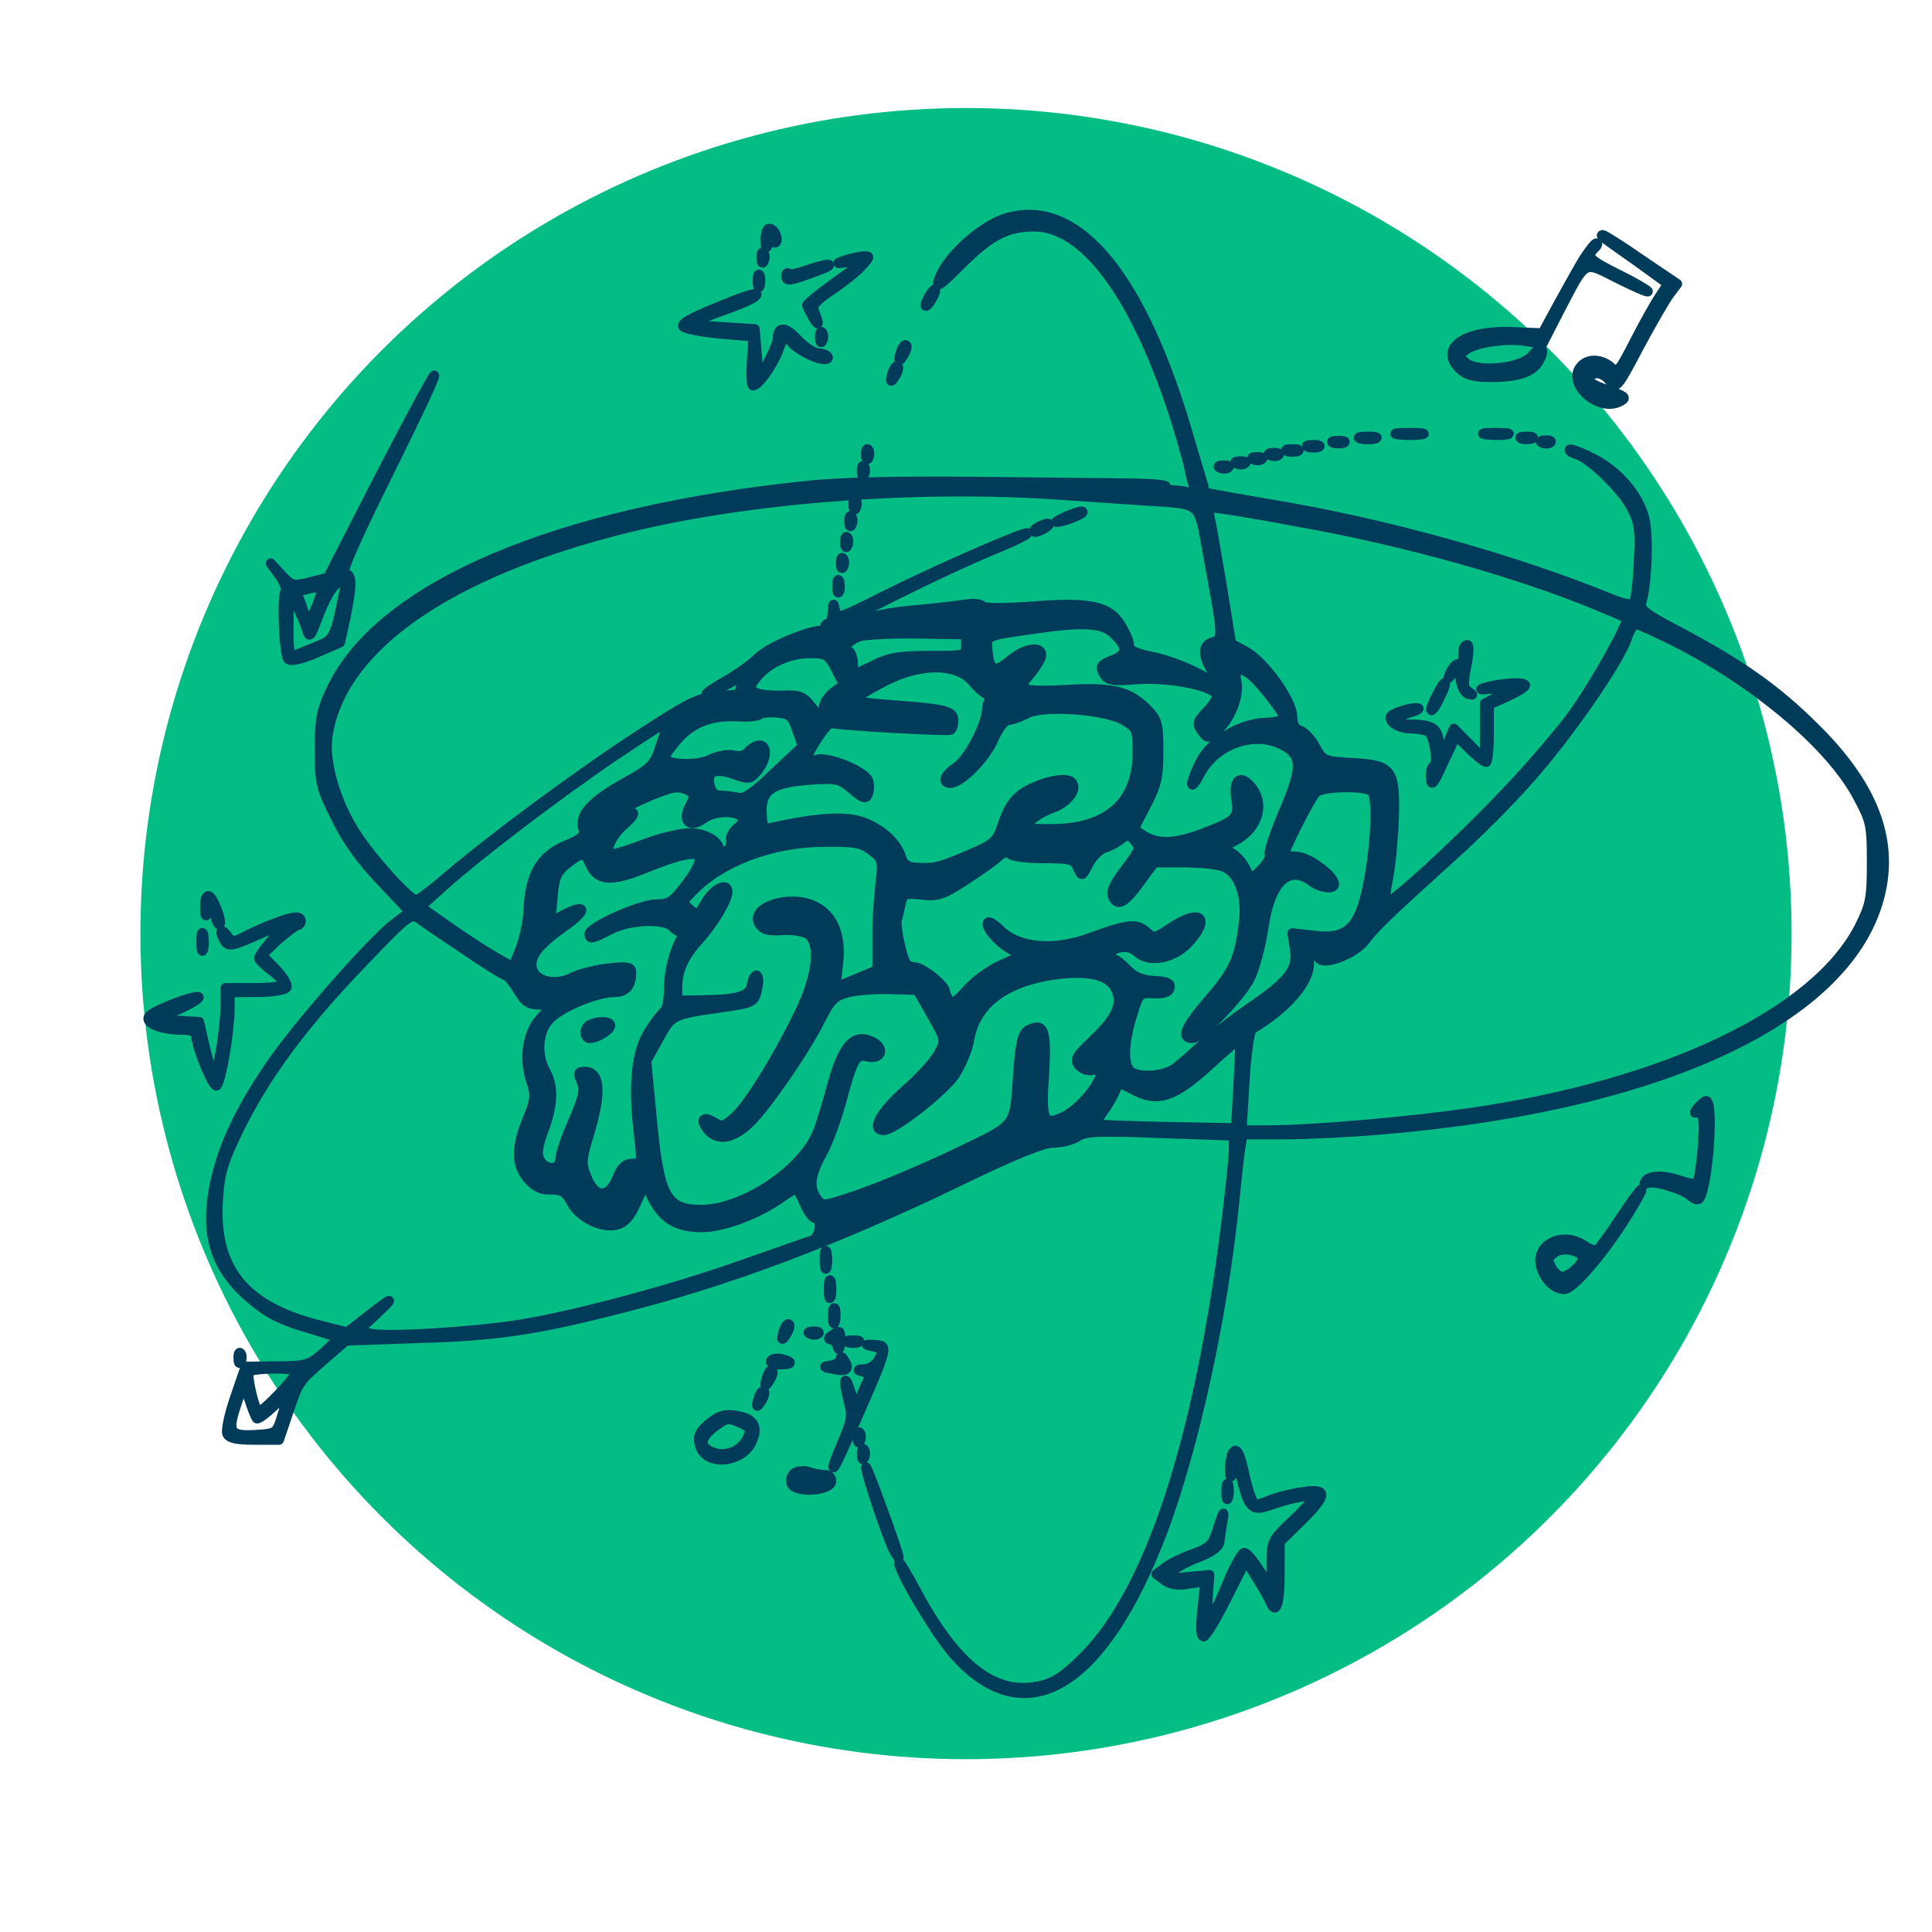
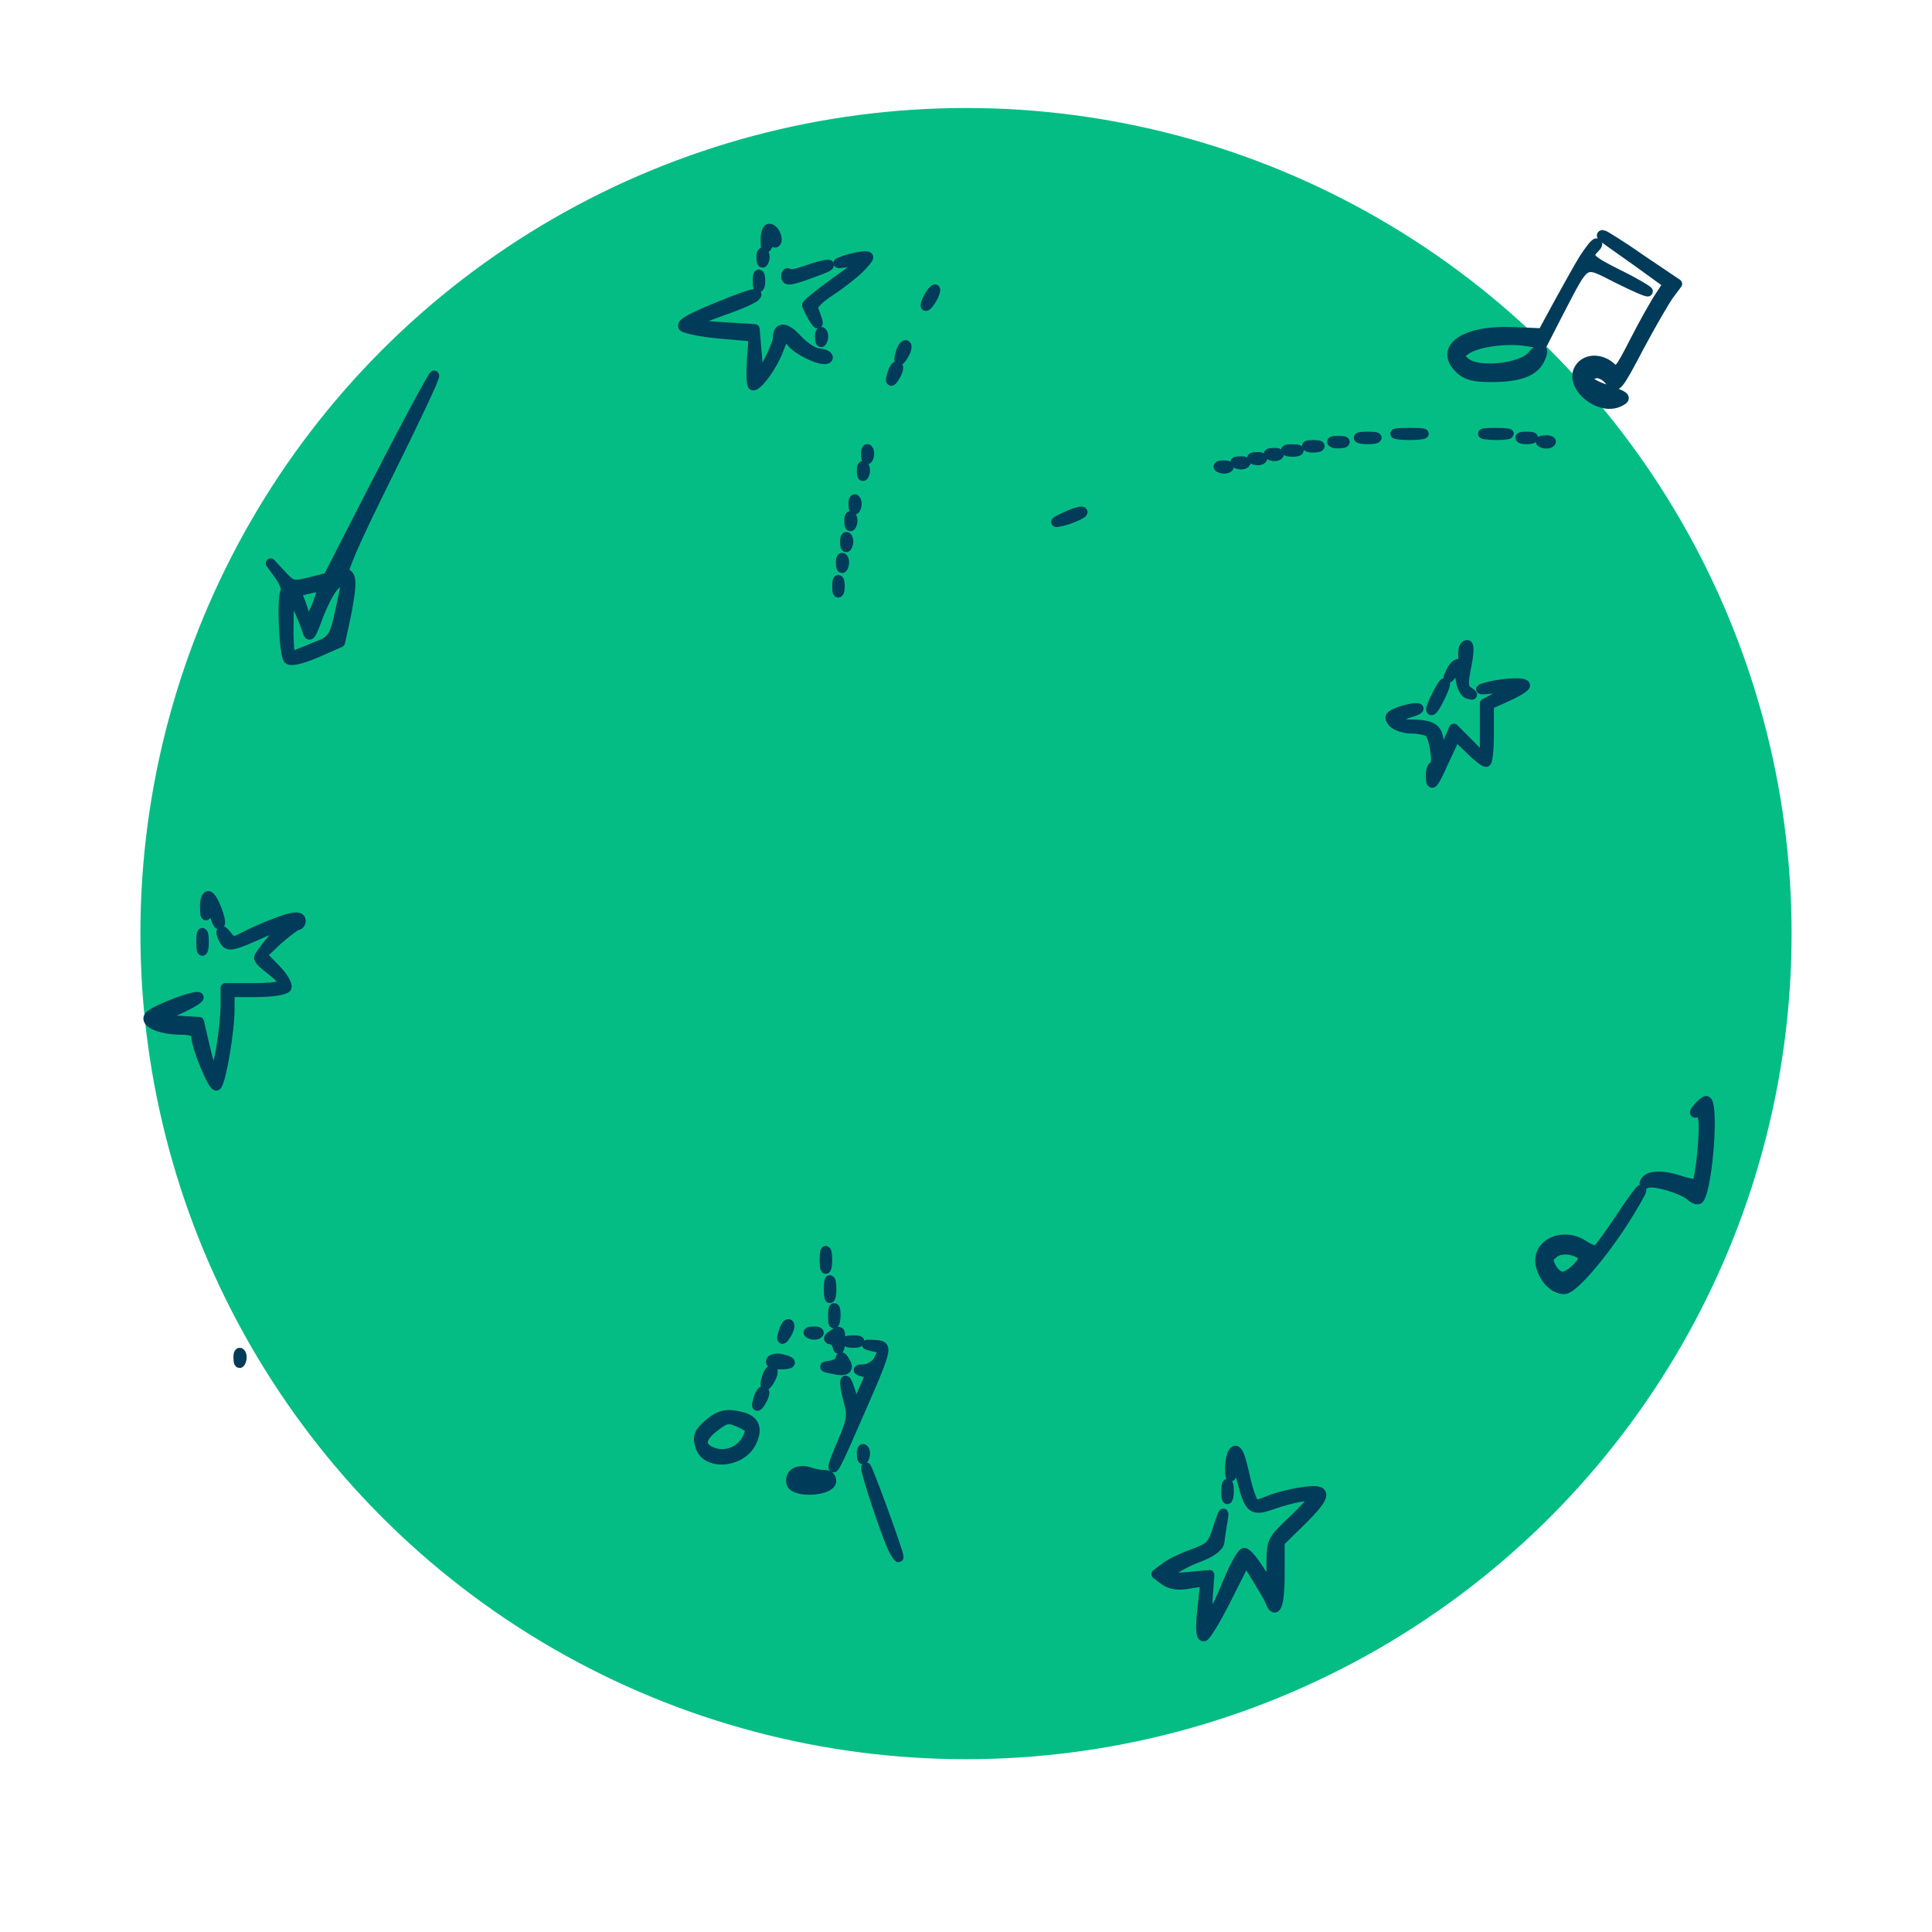
<svg xmlns="http://www.w3.org/2000/svg" width="100%" height="100%" viewBox="0 0 300 300" version="1.1" xml:space="preserve" style="fill-rule:evenodd;clip-rule:evenodd;stroke-linejoin:round;stroke-miterlimit:2;">
  <circle cx="150" cy="144.969" r="128.198" style="fill:#04bd85;" />
  <g>
-     <path d="M156.237,33.88c-3.833,1.169 -9.03,5.847 -10.33,9.225c-0.649,1.819 -0.13,1.429 3.768,-2.469c4.158,-4.093 6.821,-5.457 10.914,-5.457c7.731,0 15.527,10.459 21.568,28.779c1.17,3.638 2.274,7.536 2.469,8.576c0.195,1.104 0.585,2.533 0.844,3.183c0.39,1.039 0.26,1.169 -0.649,0.844c-0.65,-0.26 -1.949,-0.454 -2.859,-0.454c-1.039,-0 -1.429,-0.195 -0.974,-0.52c0.39,-0.26 -1.819,-0.455 -4.872,-0.52c-3.119,-0.065 -13.968,-0.13 -24.167,-0.26c-11.564,-0.13 -21.438,0.065 -26.311,0.585c-39.433,4.028 -66.783,15.721 -74.254,31.767c-1.494,3.119 -1.754,4.613 -1.754,9.29c0,5.132 0.195,5.912 2.534,10.589c1.624,3.379 3.963,6.627 7.016,9.81l4.483,4.742l-2.404,1.819c-3.703,2.859 -14.812,15.527 -19.164,21.828c-4.938,7.211 -7.471,12.668 -8.771,18.71c-1.494,7.406 -0.065,12.603 4.873,17.086c3.183,2.858 5.132,3.897 10.134,5.327c2.144,0.649 4.028,1.234 4.158,1.364c0.13,0.065 -0.91,1.104 -2.209,2.274c-2.209,1.949 -2.729,2.144 -7.276,2.144l-4.872,0.064l-1.624,4.743c-0.91,2.598 -1.43,5.132 -1.235,5.652c0.26,0.714 1.429,0.974 4.223,0.974l3.833,0l1.364,-4.028c1.689,-5.002 1.559,-4.872 5.652,-8.445l3.378,-2.923l11.239,-0.39c11.888,-0.325 18.125,-1.234 30.598,-4.418c17.021,-4.222 33.976,-10.589 53.076,-19.814c8.835,-4.287 13.317,-6.106 14.942,-6.106c1.299,-0 2.988,-0.455 3.767,-0.975c1.105,-0.779 3.249,-0.909 12.798,-0.52l11.434,0.39l0,2.144c0,1.169 -0.585,6.756 -1.299,12.408c-4.223,33.067 -11.759,55.934 -21.763,66.134c-2.924,2.988 -4.613,4.157 -6.692,4.677c-7.146,1.819 -13.317,-2.858 -19.749,-15.007c-1.364,-2.533 -2.468,-4.352 -2.468,-4.027c-0,1.429 5.782,11.174 8.575,14.292c11.044,12.408 23.192,5.132 32.417,-19.36c4.743,-12.732 9.16,-32.612 10.979,-50.087c0.39,-3.963 0.845,-8.12 1.039,-9.29l0.325,-2.079l6.432,0c3.508,0 10.199,-0.324 14.747,-0.714c44.955,-3.703 74.449,-17.93 78.087,-37.809c1.494,-8.186 -1.819,-16.112 -10.265,-24.492c-6.106,-6.107 -11.693,-10.004 -21.243,-15.072c-5.457,-2.858 -6.172,-3.443 -5.782,-4.677c0.845,-2.793 1.105,-10.524 0.39,-13.058c-0.975,-3.573 -4.093,-7.211 -7.991,-9.16c-1.754,-0.909 -3.378,-1.494 -3.573,-1.364c-0.13,0.195 0.325,0.52 1.17,0.78c2.143,0.714 7.016,5.457 8.51,8.38c1.104,2.144 1.299,3.508 1.039,8.12c-0.13,3.119 -0.454,5.977 -0.714,6.367c-0.39,0.585 -1.364,0.455 -3.898,-0.585c-15.007,-6.106 -34.626,-11.563 -52.101,-14.487c-5.717,-0.974 -10.46,-1.819 -10.525,-1.884c-0.064,-0.065 -1.169,-3.703 -2.468,-8.12c-7.341,-25.661 -17.411,-37.809 -28.519,-34.496Zm7.081,42.876c5.002,0.325 11.433,0.78 14.292,0.975c9.16,0.584 8.445,-0 9.939,8.315c2.404,12.863 2.404,13.188 0.845,13.643c-1.689,0.454 -1.754,1.948 -0.065,4.742l1.364,2.144l-3.443,-1.884c-1.884,-1.04 -5.132,-2.274 -7.146,-2.664c-2.729,-0.519 -3.768,-1.039 -3.768,-1.819c0,-0.584 -0.585,-1.949 -1.299,-3.118c-1.819,-2.988 -4.743,-3.638 -13.773,-2.923c-4.547,0.324 -7.471,0.324 -7.73,-0.065c-0.26,-0.325 -1.56,-0.455 -2.924,-0.195c-1.429,0.195 -5.132,0.649 -8.38,0.909c-5.392,0.52 -9.42,1.819 -10.394,3.378c-0.585,0.91 -1.625,0.78 -1.625,-0.195c0,-0.844 16.566,-9.159 26.181,-13.122c2.404,-0.975 4.288,-1.949 4.093,-2.079c-0.325,-0.325 -14.357,5.782 -22.608,9.939c-6.691,3.379 -6.951,3.443 -7.211,2.014c-0.26,-1.234 -0.26,-1.169 -0.39,0.325c0,1.04 -0.389,1.819 -0.779,1.819c-0.325,0 -0.455,0.325 -0.195,0.78c0.26,0.389 0.195,0.519 -0.13,0.324c-1.104,-0.649 -8.315,2.144 -10.329,4.028c-1.04,1.04 -3.313,2.664 -5.003,3.638c-1.754,0.975 -3.118,1.884 -3.118,2.079c0,0.195 1.299,-0.455 2.989,-1.364c2.923,-1.624 2.923,-1.624 2.468,-0.195c-0.195,0.78 -0.455,1.494 -0.52,1.559c-0.064,0.065 -1.559,0.26 -3.378,0.39c-2.793,0.195 -4.482,1.039 -12.018,5.977c-9.42,6.106 -23.062,16.241 -29.819,22.022c-2.338,2.014 -4.482,3.638 -4.807,3.638c-1.039,0 -6.821,-6.366 -9.42,-10.394c-3.118,-4.807 -4.937,-11.174 -4.352,-15.072c2.079,-13.902 18.969,-25.595 46.839,-32.417c18.645,-4.547 43.916,-6.496 65.614,-5.132Zm38.653,4.353c15.787,2.793 33.262,7.666 45.475,12.668c2.664,1.104 5.003,2.079 5.132,2.209c0.52,0.454 -4.807,10.004 -8.25,14.811c-2.079,2.859 -6.886,8.511 -10.849,12.603c-7.341,7.731 -17.8,17.281 -18.32,16.761c-0.195,-0.13 0,-1.819 0.39,-3.768c0.39,-1.884 0.779,-6.106 0.909,-9.42c0.195,-7.535 -0.324,-8.185 -6.561,-8.51c-4.288,-0.26 -4.483,-0.325 -5.652,-2.468c-0.65,-1.17 -1.689,-2.339 -2.339,-2.534c-0.844,-0.26 -1.234,-1.039 -1.234,-2.209c0,-2.404 -4.353,-8.51 -7.211,-10.069l-2.274,-1.235l-1.429,-8.835c-0.844,-4.872 -1.624,-9.679 -1.884,-10.654c-0.325,-1.819 -0.325,-1.819 2.469,-1.364c1.559,0.195 6.821,1.104 11.628,2.014Zm-28.909,17.41c2.144,2.079 2.014,3.118 -0.39,4.028c-1.689,0.65 -1.883,0.974 -1.299,2.014c0.585,1.104 1.235,1.234 5.457,0.909c5.132,-0.324 12.149,1.17 12.149,2.599c-0,0.455 -0.715,1.559 -1.625,2.469c-1.429,1.494 -1.559,1.819 -0.714,2.988c0.909,1.234 0.974,1.234 2.598,-0.325c2.014,-1.884 3.249,-5.392 2.729,-7.601c-0.39,-1.559 0.455,-2.079 1.949,-1.039c1.299,0.779 5.457,6.042 5.457,6.821c-0,0.455 -1.17,0.78 -2.859,0.845c-3.962,0.13 -8.445,2.793 -10.134,6.106c-0.715,1.429 -1.299,2.924 -1.299,3.378c-0,0.455 0.519,-0.195 1.169,-1.429c2.209,-4.417 7.861,-6.691 12.148,-4.937c3.898,1.624 4.028,3.443 0.975,10.589c-1.429,3.378 -2.469,6.432 -2.209,6.756c0.195,0.39 -0.39,1.365 -1.234,2.274l-1.689,1.624l-0.975,-1.949c-0.585,-1.039 -1.689,-2.144 -2.468,-2.403c-1.365,-0.39 -1.3,-0.455 0.714,-1.56c3.768,-1.884 5.002,-5.716 2.794,-8.445c-1.69,-2.079 -2.859,-1.169 -2.339,1.884c0.455,2.923 -0,3.313 -5.262,5.327c-4.288,1.624 -7.016,1.689 -9.225,0.26l-1.429,-0.974l1.884,-3.638c1.624,-3.054 1.949,-4.418 1.949,-8.381c-0,-4.417 -0.13,-4.937 -1.949,-6.756c-2.664,-2.599 -5.263,-3.248 -11.889,-2.859c-3.053,0.195 -6.042,0.195 -6.626,-0.065c-0.975,-0.324 -0.91,-0.649 0.584,-2.403c0.91,-1.105 1.69,-2.404 1.69,-2.924c-0,-1.429 -2.534,-1.039 -4.678,0.715c-2.469,2.144 -3.378,1.819 -3.638,-1.169c-0.26,-2.664 -0.52,-2.469 7.016,-3.573c8.056,-1.17 10.914,-0.975 12.668,0.844Zm86.598,0.91c12.862,6.431 24.426,16.176 28.714,24.101c2.144,3.963 2.273,4.548 2.273,10.395c0,5.522 -0.194,6.561 -1.884,9.939c-6.821,13.448 -30.143,24.622 -60.676,28.974c-9.485,1.364 -24.427,2.664 -31.183,2.664l-4.093,-0l0.455,-7.666c0.26,-4.353 0.78,-7.796 1.169,-8.056c5.328,-3.183 8.836,-7.211 8.836,-10.134c-0,-1.429 0.909,-1.949 1.559,-0.845c0.714,1.17 5.587,-0.714 7.081,-2.728c1.494,-2.014 3.313,-3.768 13.707,-13.188c3.638,-3.248 9.03,-8.64 11.954,-12.018c5.911,-6.626 13.902,-18.19 15.071,-21.763c0.39,-1.234 1.04,-2.209 1.365,-2.209c0.324,0 2.858,1.169 5.652,2.534Zm-109.66,0.714c0,1.689 0,1.689 -5.652,1.689c-4.612,0 -6.301,0.26 -8.575,1.43c-1.624,0.779 -2.989,1.429 -3.118,1.429c-0.13,-0 -0.195,-0.715 -0.195,-1.559c-0,-0.91 -0.325,-1.819 -0.65,-2.014c-0.909,-0.585 -0.195,-1.559 1.559,-2.274c0.715,-0.26 4.808,-0.52 8.965,-0.455l7.666,0.13l0,1.624Zm-20.204,3.703l1.234,2.469l-1.559,1.169c-0.844,0.65 -1.559,1.754 -1.559,2.404c0,1.754 -0.52,1.624 -2.079,-0.325c-1.104,-1.429 -1.754,-1.689 -4.352,-1.559c-1.689,0.065 -3.573,-0.13 -4.158,-0.455c-1.104,-0.649 -1.104,-0.779 0.13,-2.339c1.819,-2.273 5.067,-3.767 8.315,-3.767c2.534,-0 2.859,0.194 4.028,2.403Zm21.373,2.144c0.845,1.039 2.014,1.949 2.599,2.014c0.715,-0 0.779,0.13 0.325,0.39c-0.455,0.13 -0.845,0.909 -0.845,1.689c0,2.339 -2.923,7.925 -4.807,9.095c-1.819,1.234 -2.209,2.403 -0.845,2.403c1.624,0 5.522,-3.962 6.692,-6.821c0.714,-1.624 1.689,-2.923 2.208,-2.923c0.52,-0 1.819,-0.455 2.924,-1.04c2.598,-1.364 12.343,-0.649 15.201,1.105c1.884,1.104 2.014,1.494 2.014,4.872c0,7.796 -4.612,11.889 -13.252,11.954c-4.418,-0 -4.483,-0 -3.314,-1.3c0.585,-0.649 2.144,-1.559 3.314,-1.949c2.403,-0.844 4.027,-2.988 2.988,-4.027c-0.91,-0.91 -5.002,0.064 -7.471,1.689c-1.429,0.974 -2.404,2.403 -3.118,4.612c-1.04,3.053 -1.299,3.248 -5.522,5.067c-4.613,1.949 -5.197,2.079 -8.186,1.884c-1.169,-0.065 -1.884,-0.584 -2.143,-1.624c-0.715,-2.209 -2.859,-4.223 -5.847,-5.392c-2.664,-0.974 -6.951,-0.779 -13.968,0.78c-1.494,0.324 -1.689,0.13 -1.819,-1.884c-0.259,-3.768 1.365,-5.003 7.017,-5.457c4.612,-0.325 5.002,-0.26 7.016,1.429c1.754,1.494 2.144,1.559 2.468,0.715c0.195,-0.585 0.195,-1.495 0,-2.079c-0.584,-1.43 -6.041,-3.703 -7.925,-3.249c-0.845,0.26 -1.559,0.195 -1.559,-0.064c0.065,-1.17 3.118,-5.717 3.703,-5.587c1.948,0.389 18.125,1.299 18.579,1.039c0.26,-0.13 0.455,-0.78 0.455,-1.494c0,-1.429 -1.299,-1.754 -9.355,-2.339c-7.081,-0.52 -7.081,-0.65 -1.364,-3.703c5.652,-2.923 11.434,-2.858 13.837,0.195Zm-27.415,7.341l0.91,2.534l-4.418,4.157c-3.183,3.054 -4.677,4.093 -5.651,3.833c-0.715,-0.13 -1.949,-0.325 -2.664,-0.325c-0.974,0 -1.494,-0.519 -1.754,-1.689c-0.39,-2.143 0.909,-2.663 3.963,-1.559c2.144,0.78 2.403,0.715 3.508,-0.649c1.364,-1.69 1.559,-3.898 0.26,-3.898c-0.455,-0 -1.235,0.454 -1.689,0.974c-0.52,0.585 -1.365,0.845 -2.339,0.585c-0.845,-0.195 -2.404,0.065 -3.573,0.649c-2.079,1.04 -7.081,0.845 -7.081,-0.324c-0,-0.325 0.909,-1.559 1.949,-2.794c2.338,-2.663 5.262,-3.768 9.355,-3.573c1.624,0.13 3.183,-0.065 3.443,-0.325c0.26,-0.26 1.494,-0.389 2.728,-0.26c1.949,0.195 2.339,0.52 3.053,2.664Zm-21.113,2.274c-1.039,3.248 -1.364,3.573 -5.782,6.041c-5.002,2.794 -6.951,4.938 -6.301,7.017c0.325,1.104 -0.13,1.559 -2.794,2.663c-3.833,1.624 -5.457,4.548 -5.717,9.94c-0.064,1.884 -0.649,4.612 -1.299,6.171l-1.104,2.729l-2.989,-1.689c-1.624,-0.975 -4.872,-3.054 -7.146,-4.678l-4.222,-2.988l3.248,-2.924c5.002,-4.612 18.32,-14.746 27.09,-20.658c4.353,-2.924 7.991,-5.262 8.056,-5.197c0.065,0.13 -0.39,1.689 -1.04,3.573Zm4.483,7.276c0.779,0.454 0.779,0.779 -0,2.273c-1.235,2.274 -0.065,3.509 2.014,2.014c2.988,-2.078 8.25,-0.779 5.392,1.365c-0.65,0.519 -1.17,1.429 -1.04,2.078c0.13,0.65 -0.26,1.365 -0.844,1.56c-0.52,0.259 -0.975,0.13 -0.975,-0.195c0,-1.365 -2.209,-2.599 -4.547,-2.599c-1.43,0 -4.483,0.715 -6.887,1.624c-2.338,0.91 -4.677,1.624 -5.132,1.624c-1.429,0 -0.325,-2.793 1.884,-4.677c2.339,-2.014 1.364,-2.469 -1.104,-0.52c-1.819,1.429 -3.053,1.689 -3.053,0.585c-0,-0.845 10.199,-5.717 12.018,-5.717c0.715,-0.065 1.754,0.195 2.274,0.585Zm105.826,-0.065c1.105,0.714 0.65,9.744 -0.844,15.981c-1.3,5.522 -3.313,7.081 -7.991,6.496l-3.443,-0.389l0.39,2.468c0.52,3.183 -0.91,5.002 -7.146,9.225c-2.534,1.754 -5.782,4.288 -7.211,5.587c-1.429,1.364 -3.313,2.988 -4.158,3.638c-1.754,1.364 -5.912,1.624 -7.081,0.455c-1.104,-1.105 -0.975,-4.418 0.325,-8.575c1.039,-3.509 1.169,-3.573 3.378,-3.444c1.559,0.065 2.339,-0.194 2.469,-0.844c0.194,-0.715 -0.455,-1.04 -2.469,-1.104c-1.884,-0.13 -3.118,-0.65 -4.223,-1.819c-0.844,-0.91 -1.819,-1.625 -2.209,-1.625c-1.364,0 -0.584,-1.299 0.975,-1.689c1.169,-0.26 2.079,-0.065 2.923,0.715c1.884,1.689 5.717,0.909 7.991,-1.624c3.443,-3.833 1.689,-5.197 -2.794,-2.209c-2.533,1.689 -2.663,1.689 -3.897,0.585c-1.43,-1.3 -2.989,-1.105 -8.446,0.909c-5.911,2.209 -11.368,1.689 -14.292,-1.234c-0.779,-0.78 -1.559,-1.234 -1.754,-1.104c-0.52,0.584 1.299,2.858 3.248,4.027l1.949,1.17l-3.183,1.429c-1.754,0.779 -4.158,2.533 -5.327,3.898c-1.754,1.949 -2.339,2.273 -2.794,1.559c-0.324,-0.52 -0.584,-1.105 -0.584,-1.299c-0,-1.04 -3.573,-3.833 -4.808,-3.833c-1.104,-0 -1.559,-0.585 -2.143,-3.249c-0.455,-1.819 -0.65,-3.638 -0.52,-4.092c0.13,-0.455 0.39,-1.559 0.585,-2.469c0.324,-1.624 0.584,-1.689 3.183,-1.429c2.468,0.325 3.378,-0 6.691,-2.144c2.079,-1.364 4.483,-2.988 5.197,-3.703c0.975,-0.779 1.559,-0.974 1.884,-0.52c0.195,0.39 2.469,0.715 5.132,0.715c4.288,0 4.808,0.13 5.392,1.429c0.65,1.494 0.65,1.429 1.69,-0.584c0.584,-1.105 1.754,-2.274 2.533,-2.469c0.845,-0.26 1.949,-0.91 2.534,-1.364c0.909,-0.78 1.169,-0.78 2.079,0.26c0.974,1.104 0.909,1.364 -1.43,4.417c-1.884,2.534 -2.338,3.573 -1.884,4.418c0.78,1.429 1.884,0.714 4.353,-2.729l2.014,-2.728l4.482,-0c2.534,-0 5.263,0.26 6.237,0.649c2.404,0.91 3.703,4.418 3.183,8.641c-0.649,5.586 -1.494,7.535 -5.587,12.213c-3.508,4.093 -4.222,5.782 -2.403,5.782c1.299,-0 7.73,-6.692 8.965,-9.355c0.714,-1.429 1.689,-5.002 2.079,-7.796c1.039,-7.146 3.897,-9.874 7.47,-7.211c1.365,1.039 3.508,1.299 3.508,0.455c0,-1.299 -3.962,-4.223 -5.781,-4.288c-1.105,-0.065 -2.014,-0.13 -2.014,-0.195c-0,-0.844 4.222,-9.16 5.002,-9.809c1.234,-0.91 7.211,-1.04 8.575,-0.195Zm-77.567,9.29c1.689,1.299 1.754,1.559 1.299,5.327c-0.26,2.209 -0.519,6.041 -0.454,8.575l-0,4.612l-6.497,2.729l0.39,-3.443c0.585,-4.613 -0.715,-7.796 -3.703,-9.225c-3.833,-1.819 -10.069,0.195 -8.51,2.793c0.584,0.91 1.429,1.105 3.378,0.975c1.494,-0.13 3.248,0.13 4.028,0.52c2.078,1.104 1.754,5.976 -0.78,11.433c-3.118,6.692 -7.926,14.617 -10.199,16.826c-1.819,1.689 -2.209,1.819 -3.378,1.104c-1.819,-1.169 -2.339,-0.454 -0.91,1.235c1.559,1.624 3.768,1.234 6.367,-1.235c2.468,-2.338 8.575,-11.173 10.914,-15.851c1.624,-3.183 2.208,-3.833 4.287,-4.352c1.364,-0.39 4.353,-0.585 6.691,-0.52l4.158,0.13l2.209,3.898c2.209,3.897 2.209,3.897 1.039,6.041c-0.649,1.17 -2.988,3.768 -5.262,5.717c-3.768,3.378 -5.262,6.107 -3.248,6.107c1.624,-0 9.29,-5.977 11.044,-8.576c0.974,-1.494 1.949,-3.832 2.209,-5.197c0.844,-5.522 5.132,-9.03 12.538,-10.264c5.587,-0.91 9.16,-0.195 10.264,2.079c1.105,2.339 0.195,4.417 -3.508,7.99c-2.663,2.469 -2.923,3.054 -2.209,3.898c0.585,0.65 1.43,0.91 2.339,0.715c1.234,-0.325 1.429,-0.195 1.104,0.714c-0.779,2.339 -3.638,5.522 -5.846,6.562c-3.119,1.494 -3.508,0.585 -2.989,-6.886c0.39,-6.497 -0.065,-7.861 -2.468,-6.562c-0.845,0.455 -1.235,1.819 -1.559,6.237c-0.65,9.095 0.064,8.185 -9.615,12.863c-4.743,2.274 -11.369,5.067 -14.682,6.236c-5.847,2.014 -6.107,2.079 -6.951,0.91c-1.3,-1.754 -1.105,-3.703 0.649,-6.886c0.91,-1.56 2.274,-5.198 3.054,-8.056c1.884,-6.951 2.273,-7.666 4.157,-7.211c2.144,0.52 2.729,-1.364 0.65,-2.339c-2.793,-1.299 -4.482,0.585 -6.172,6.757c-0.779,2.988 -1.819,6.301 -2.273,7.406c-2.469,5.911 -11.564,11.953 -18.06,11.953c-5.522,-0 -6.562,-2.079 -7.731,-14.942l-0.78,-8.185l1.884,-3.378c2.014,-3.768 2.209,-3.833 9.615,-4.873c5.197,-0.779 5.262,-0.779 5.717,-2.923c0.26,-1.105 0.195,-2.079 -0.13,-2.079c-0.26,-0 -0.585,0.65 -0.715,1.429c-0.26,1.754 -2.014,2.339 -7.471,2.404l-4.092,0.065l-0,-1.884c-0,-2.794 0.909,-4.872 3.443,-7.666c2.209,-2.469 4.352,-6.042 4.352,-7.341c0,-1.494 -2.078,-0.52 -3.313,1.559c-1.234,2.144 -1.364,2.209 -2.533,1.17c-1.235,-1.04 -1.235,-1.105 0.195,-2.599c4.417,-4.742 12.473,-7.861 20.658,-7.861c4.807,-0.065 5.847,0.13 7.406,1.365Zm-43.721,2.143c1.17,2.599 3.313,2.729 8.965,0.39c8.186,-3.313 9.875,-2.598 6.042,2.534c-2.144,2.858 -2.729,3.248 -4.807,3.248c-2.404,0 -10.33,3.508 -10.33,4.613c0,0.844 0.39,0.779 3.248,-0.715c3.054,-1.559 8.576,-1.754 9.745,-0.325c0.455,0.52 1.04,0.78 1.364,0.585c0.325,-0.13 0,0.974 -0.714,2.468c-0.715,1.625 -1.3,4.223 -1.3,6.172c0,1.819 -0.324,3.573 -0.649,3.768c-0.39,0.26 -1.429,1.624 -2.404,3.118c-2.014,3.183 -2.533,8.056 -1.689,15.527c0.585,5.002 0.585,5.067 -0.909,5.067c-1.105,-0 -1.754,0.585 -2.404,2.274c-1.299,3.118 -3.378,3.118 -4.678,-0.065c-0.909,-2.144 -0.909,-2.729 0.325,-6.757c1.949,-6.431 1.754,-9.744 -0.649,-9.744c-1.04,-0 -1.105,0.195 -0.52,1.559c0.585,1.234 0.325,2.339 -1.299,6.107c-1.105,2.533 -2.014,5.197 -2.014,5.911c-0,1.754 -2.274,1.819 -3.183,0.13c-0.455,-0.844 -0.325,-2.079 0.584,-4.547c1.494,-3.898 1.624,-6.887 0.325,-9.16c-1.429,-2.534 -1.234,-6.172 0.52,-8.056c1.624,-1.884 7.406,-4.287 10.134,-4.287c1.819,-0 2.664,-0.975 2.664,-3.054c-0,-0.844 -0.585,-0.974 -3.508,-0.649c-1.949,0.194 -4.418,0.844 -5.522,1.364c-2.794,1.494 -6.172,0.649 -6.432,-1.624c-0.195,-1.819 1.105,-3.443 5.392,-6.497c3.248,-2.338 3.054,-3.313 -0.39,-1.559l-2.078,1.105l0.324,-3.768c0.26,-3.119 0.585,-3.963 2.209,-5.262c2.404,-1.884 2.729,-1.884 3.638,0.129Zm-19.359,13.318c3.118,2.144 5.977,3.898 6.236,3.898c0.26,-0 1.105,1.039 1.884,2.274c1.04,1.819 1.689,2.273 3.443,2.273l2.079,0l-1.819,1.884c-2.208,2.274 -2.858,6.237 -1.689,9.875c0.78,2.339 0.715,2.923 -0.519,5.977c-1.819,4.417 -1.819,7.081 0.065,9.29c1.104,1.299 2.143,1.754 3.573,1.689c1.689,-0 2.273,0.324 3.118,1.884c1.234,2.403 4.677,4.157 7.081,3.573c1.234,-0.325 2.079,-1.235 3.053,-3.443l1.364,-3.054l1.17,2.404c1.689,3.248 3.833,4.482 7.666,4.482c3.248,0 8.705,-2.013 12.408,-4.677c0.974,-0.715 2.014,-1.299 2.209,-1.299c0.194,-0 0.779,1.039 1.299,2.273c0.52,1.235 1.299,2.274 1.624,2.274c1.234,0 0.78,3.054 -0.39,3.443c-0.649,0.195 -5.392,1.884 -10.589,3.703c-10.914,3.898 -26.181,7.991 -35.016,9.42c-7.536,1.169 -20.723,1.949 -23.062,1.364l-1.819,-0.454l2.858,-2.664c3.054,-2.858 2.404,-2.599 -1.884,0.78l-2.728,2.143l-4.353,-1.104c-11.563,-2.923 -16.306,-8.705 -15.721,-19.164c0.26,-4.483 0.715,-5.977 3.248,-11.239c4.093,-8.316 9.875,-16.176 18.97,-25.661c7.406,-7.731 7.731,-7.991 9.095,-7.016c0.714,0.584 3.963,2.728 7.146,4.872Zm119.989,20.789l-0.39,6.821l-10.719,-0.195c-5.847,-0.13 -10.784,-0.325 -10.914,-0.39c-0.13,-0.13 0.52,-1.364 1.494,-2.663c0.909,-1.365 1.624,-2.859 1.624,-3.313c0,-0.585 0.715,-0.39 2.469,0.519c3.833,2.144 6.431,1.3 11.953,-3.768c2.534,-2.338 4.678,-4.157 4.743,-4.027c0.064,0.129 -0.065,3.248 -0.26,7.016Zm-32.223,8.38c-0.194,0.39 -0.714,0.715 -1.104,0.715c-0.39,-0 -0.39,-0.39 0.13,-0.975c0.909,-1.104 1.689,-0.844 0.974,0.26Zm-22.412,10.914c-7.016,3.183 -9.745,4.093 -9.745,3.248c0,-0.39 2.729,-1.689 6.042,-2.793c7.406,-2.469 8.315,-2.599 3.703,-0.455Zm-91.6,25.336c-0.065,0.91 -5.717,6.756 -6.041,6.237c-0.715,-1.17 -1.689,-5.652 -1.365,-6.172c0.39,-0.65 7.406,-0.715 7.406,-0.065Zm-6.171,7.276c0.195,0.13 1.364,-0.715 2.598,-1.884c1.235,-1.234 2.274,-2.079 2.274,-1.884c0,0.13 -0.39,1.559 -0.909,3.183c-0.845,2.859 -0.91,2.924 -3.963,3.119c-4.158,0.26 -4.613,-0.325 -3.248,-4.483l1.169,-3.508l0.909,2.534c0.455,1.429 0.975,2.728 1.17,2.923Z" style="fill:#003b5a;fill-rule:nonzero;stroke:#003b5a;stroke-width:1.53px;" />
    <path d="M132.525,78.445c-0,0.715 0.195,0.91 0.389,0.39c0.195,-0.455 0.13,-1.039 -0.065,-1.234c-0.194,-0.26 -0.389,0.13 -0.324,0.844Z" style="fill:#003b5a;fill-rule:nonzero;stroke:#003b5a;stroke-width:1.53px;" />
    <path d="M165.267,80.329c-1.625,0.78 -1.689,0.91 -0.325,0.585c1.819,-0.455 3.898,-1.494 2.923,-1.494c-0.325,-0 -1.494,0.389 -2.598,0.909Z" style="fill:#003b5a;fill-rule:nonzero;stroke:#003b5a;stroke-width:1.53px;" />
    <path d="M131.875,81.044c-0,0.714 0.195,0.909 0.39,0.39c0.195,-0.455 0.13,-1.04 -0.065,-1.235c-0.195,-0.26 -0.39,0.13 -0.325,0.845Z" style="fill:#003b5a;fill-rule:nonzero;stroke:#003b5a;stroke-width:1.53px;" />
-     <path d="M161.044,81.953c-0.52,0.325 -0.65,0.65 -0.325,0.65c0.39,-0 1.104,-0.325 1.624,-0.65c0.52,-0.325 0.715,-0.649 0.325,-0.649c-0.325,-0 -1.104,0.324 -1.624,0.649Z" style="fill:#003b5a;fill-rule:nonzero;stroke:#003b5a;stroke-width:1.53px;" />
    <path d="M131.225,84.292c0,0.715 0.195,0.91 0.39,0.39c0.195,-0.455 0.13,-1.04 -0.065,-1.235c-0.195,-0.259 -0.39,0.13 -0.325,0.845Z" style="fill:#003b5a;fill-rule:nonzero;stroke:#003b5a;stroke-width:1.53px;" />
    <path d="M130.576,87.54c-0,0.715 0.195,0.91 0.389,0.39c0.195,-0.455 0.13,-1.039 -0.064,-1.234c-0.195,-0.26 -0.39,0.13 -0.325,0.844Z" style="fill:#003b5a;fill-rule:nonzero;stroke:#003b5a;stroke-width:1.53px;" />
    <path d="M129.991,91.048c0,0.91 0.13,1.235 0.325,0.78c0.13,-0.39 0.13,-1.169 -0,-1.624c-0.195,-0.39 -0.325,-0.065 -0.325,0.844Z" style="fill:#003b5a;fill-rule:nonzero;stroke:#003b5a;stroke-width:1.53px;" />
    <path d="M227.242,100.923c-0.065,0.455 -0.065,1.234 0,1.754c0.13,0.455 -0.13,0.65 -0.519,0.455c-0.325,-0.26 -0.975,0.259 -1.365,1.039c-0.649,1.364 -0.649,1.429 0.26,0.325c0.91,-1.169 0.975,-1.105 1.17,0.909c0.13,1.17 0.649,2.209 1.169,2.339c0.845,0.26 0.845,0.195 0,-0.39c-0.78,-0.519 -0.78,-1.234 -0.26,-3.898c0.39,-1.819 0.455,-3.313 0.13,-3.313c-0.26,0 -0.585,0.39 -0.585,0.78Z" style="fill:#003b5a;fill-rule:nonzero;stroke:#003b5a;stroke-width:1.53px;" />
    <path d="M223.085,108.004c-0.585,1.104 -0.975,2.144 -0.845,2.274c0.195,0.13 0.78,-0.78 1.364,-2.014c1.365,-2.794 0.845,-3.054 -0.519,-0.26Z" style="fill:#003b5a;fill-rule:nonzero;stroke:#003b5a;stroke-width:1.53px;" />
    <path d="M230.88,106.705c-1.494,0.389 -1.169,0.454 1.3,0.195l3.248,-0.26l-2.404,1.299l-2.468,1.299l-0,8.77l-2.404,-2.468l-2.404,-2.404l-1.169,2.794l-1.105,2.728l0,-2.663c-0.064,-2.924 -0.844,-3.509 -4.742,-3.509c-2.469,0 -2.274,-1.104 0.325,-1.883c1.104,-0.325 1.559,-0.65 0.974,-0.65c-0.584,-0.065 -1.884,0.26 -2.793,0.585c-1.494,0.584 -1.624,0.844 -0.975,1.624c0.455,0.519 1.754,0.974 2.859,0.974c1.104,0 2.339,0.26 2.728,0.52c0.845,0.52 1.56,5.327 0.78,5.327c-0.26,-0 -0.52,0.779 -0.455,1.754c0.065,1.494 0.39,1.104 1.949,-2.339l1.949,-4.157l2.144,2.078c1.104,1.105 2.274,2.014 2.533,2.014c0.26,0 0.455,-2.014 0.455,-4.417l0,-4.483l2.599,-1.169c1.494,-0.65 2.793,-1.429 2.988,-1.754c0.39,-0.65 -3.313,-0.52 -5.912,0.195Z" style="fill:#003b5a;fill-rule:nonzero;stroke:#003b5a;stroke-width:1.53px;" />
-     <path d="M91.727,159.066c-1.039,0.39 -1.104,2.144 -0.13,2.144c1.105,-0 3.183,-1.3 3.183,-1.949c0,-0.65 -1.689,-0.78 -3.053,-0.195Z" style="fill:#003b5a;fill-rule:nonzero;stroke:#003b5a;stroke-width:1.53px;" />
    <path d="M119.272,35.569c-0.26,0.26 -0.455,1.104 -0.39,1.819c0,1.364 0.065,1.364 0.585,0.065c0.325,-0.78 0.585,-0.91 0.585,-0.39c0.064,0.52 0.259,0.78 0.454,0.52c0.195,-0.195 0.13,-0.845 -0.195,-1.429c-0.324,-0.52 -0.779,-0.78 -1.039,-0.585Z" style="fill:#003b5a;fill-rule:nonzero;stroke:#003b5a;stroke-width:1.53px;" />
    <path d="M248.811,36.738c0.129,0.13 2.468,1.819 5.262,3.768l4.937,3.573l-1.234,1.884c-0.715,1.04 -2.469,4.158 -3.898,6.951c-2.469,4.808 -2.664,5.068 -3.768,4.093c-1.364,-1.234 -3.378,-1.364 -4.483,-0.26c-2.663,2.664 2.664,7.471 6.042,5.522c0.974,-0.52 0.585,-0.779 -2.014,-1.689c-3.248,-1.039 -4.028,-2.144 -1.884,-2.598c0.65,-0.13 1.624,0.389 2.209,1.169c0.974,1.299 1.169,1.104 4.547,-5.327c1.949,-3.638 4.093,-7.341 4.743,-8.186l1.169,-1.559l-5.587,-3.768c-3.053,-2.144 -5.782,-3.833 -5.977,-3.833c-0.194,0 -0.194,0.13 -0.064,0.26Z" style="fill:#003b5a;fill-rule:nonzero;stroke:#003b5a;stroke-width:1.53px;" />
    <path d="M245.952,40.181c-0.844,1.365 -2.598,4.548 -3.963,7.016l-2.468,4.548l-4.613,-0.195c-7.406,-0.325 -11.498,2.469 -8.315,5.652c1.039,1.039 2.209,1.364 4.872,1.364c4.288,0 6.561,-0.779 7.536,-2.598c1.039,-1.949 0.26,-2.404 -1.104,-0.715c-1.625,1.949 -8.316,2.664 -10.265,1.104c-1.299,-1.039 -1.299,-1.039 -0.065,-2.013c1.559,-1.17 6.237,-1.884 9.42,-1.365l2.534,0.39l2.598,-5.067c4.288,-8.186 3.638,-7.796 9.095,-5.067c2.599,1.299 4.678,2.208 4.678,2.014c-0,-0.13 -2.014,-1.365 -4.548,-2.599c-4.677,-2.339 -5.067,-2.793 -3.768,-4.093c0.455,-0.455 0.585,-0.779 0.325,-0.779c-0.26,-0 -1.104,1.104 -1.949,2.403Z" style="fill:#003b5a;fill-rule:nonzero;stroke:#003b5a;stroke-width:1.53px;" />
    <path d="M118.233,40.116c-0,0.715 0.194,0.91 0.389,0.39c0.195,-0.455 0.13,-1.039 -0.065,-1.234c-0.195,-0.26 -0.389,0.13 -0.324,0.844Z" style="fill:#003b5a;fill-rule:nonzero;stroke:#003b5a;stroke-width:1.53px;" />
    <path d="M131.16,40.441c-1.429,0.52 -1.364,0.52 0.52,0.26c1.104,-0.13 2.079,-0.195 2.079,0c-0,0.13 -1.884,1.624 -4.223,3.248c-2.338,1.689 -4.222,3.248 -4.222,3.443c0.065,0.26 0.519,1.17 1.039,2.079c0.91,1.429 0.845,0.845 -0.065,-1.494c-0.26,-0.52 0.845,-1.624 2.729,-2.858c1.689,-1.105 3.832,-2.794 4.677,-3.703c1.429,-1.559 1.494,-1.689 0.325,-1.624c-0.65,0.065 -1.949,0.324 -2.859,0.649Z" style="fill:#003b5a;fill-rule:nonzero;stroke:#003b5a;stroke-width:1.53px;" />
    <path d="M125.184,42c-1.3,0.455 -2.534,0.715 -2.729,0.52c-0.195,-0.26 -0.39,-0.065 -0.39,0.39c0,0.844 0.65,0.714 5.198,-0.975c1.234,-0.454 1.819,-0.844 1.299,-0.844c-0.52,-0 -2.014,0.39 -3.378,0.909Z" style="fill:#003b5a;fill-rule:nonzero;stroke:#003b5a;stroke-width:1.53px;" />
    <path d="M117.648,43.624c-0,0.91 0.13,1.235 0.325,0.78c0.13,-0.39 0.13,-1.169 -0,-1.624c-0.195,-0.39 -0.325,-0.065 -0.325,0.844Z" style="fill:#003b5a;fill-rule:nonzero;stroke:#003b5a;stroke-width:1.53px;" />
    <path d="M144.153,46.223c-0.39,0.715 -0.519,1.299 -0.39,1.299c0.195,0 0.65,-0.584 1.04,-1.299c0.39,-0.715 0.52,-1.299 0.39,-1.299c-0.195,-0 -0.65,0.584 -1.04,1.299Z" style="fill:#003b5a;fill-rule:nonzero;stroke:#003b5a;stroke-width:1.53px;" />
    <path d="M113.945,46.678c-6.237,2.468 -8.186,3.443 -7.861,4.028c0.26,0.324 2.794,0.844 5.652,1.104l5.262,0.455l-0.26,3.768c-0.13,2.143 -0.065,3.832 0.195,3.832c0.845,0 3.119,-3.248 3.963,-5.586c0.715,-2.079 1.819,-2.989 1.819,-1.56c0,0.715 2.339,2.274 4.418,2.924c0.779,0.195 1.429,0.195 1.429,-0.13c-0,-0.325 -0.65,-0.585 -1.429,-0.65c-0.845,-0.065 -2.274,-1.039 -3.314,-2.144c-1.819,-2.013 -3.053,-2.078 -3.053,-0.194c0,0.519 -0.65,2.143 -1.429,3.638l-1.494,2.598l-0.65,-7.666l-5.197,-0.324c-5.717,-0.39 -5.717,-0.39 1.624,-3.054c1.624,-0.584 3.183,-1.299 3.573,-1.624c0.845,-0.779 -0.195,-0.585 -3.248,0.585Z" style="fill:#003b5a;fill-rule:nonzero;stroke:#003b5a;stroke-width:1.53px;" />
    <path d="M127.328,52.46c-0,0.714 0.194,0.909 0.389,0.389c0.195,-0.454 0.13,-1.039 -0.065,-1.234c-0.195,-0.26 -0.389,0.13 -0.324,0.845Z" style="fill:#003b5a;fill-rule:nonzero;stroke:#003b5a;stroke-width:1.53px;" />
    <path d="M139.996,54.344c-0.585,1.689 -0.455,2.078 0.324,0.779c0.39,-0.65 0.585,-1.364 0.39,-1.494c-0.13,-0.195 -0.455,0.13 -0.714,0.715Z" style="fill:#003b5a;fill-rule:nonzero;stroke:#003b5a;stroke-width:1.53px;" />
    <path d="M138.696,57.592c-0.584,1.689 -0.455,2.079 0.325,0.779c0.39,-0.649 0.585,-1.364 0.39,-1.494c-0.13,-0.195 -0.455,0.13 -0.715,0.715Z" style="fill:#003b5a;fill-rule:nonzero;stroke:#003b5a;stroke-width:1.53px;" />
    <path d="M59.05,73.833l-8.12,15.851l-2.794,0.715c-2.598,0.649 -2.858,0.584 -4.417,-1.105l-1.689,-1.819l1.364,1.884c0.714,0.975 1.169,2.144 0.909,2.534c-0.584,0.974 -0.195,9.744 0.455,10.459c0.39,0.39 2.079,0 4.353,-0.974l3.703,-1.625l0.844,-3.832c1.04,-5.262 1.04,-6.822 -0.13,-6.822c-0.649,0 1.429,-4.807 6.627,-15.266c4.157,-8.381 7.47,-15.332 7.276,-15.527c-0.13,-0.13 -3.898,6.822 -8.381,15.527Zm-5.522,17.67c-1.624,7.926 -1.559,7.796 -4.742,9.03c-1.689,0.715 -3.248,1.299 -3.508,1.429c-0.325,0.13 -0.52,-2.209 -0.455,-5.197l0.065,-5.392l1.169,2.599c0.715,1.429 1.43,3.183 1.624,3.898c0.325,1.104 0.52,0.974 1.3,-1.04c1.429,-4.028 2.923,-6.431 3.833,-6.431c0.519,-0 0.844,0.519 0.714,1.104Zm-3.573,0c0,0.975 -1.559,4.742 -2.014,4.742c-0.26,0 -0.584,-0.519 -0.779,-1.169c-0.13,-0.585 -0.52,-1.624 -0.78,-2.209c-0.39,-1.039 -0.195,-1.104 3.118,-1.754c0.26,0 0.455,0.13 0.455,0.39Z" style="fill:#003b5a;fill-rule:nonzero;stroke:#003b5a;stroke-width:1.53px;" />
    <path d="M217.108,67.466c0.974,0.13 2.534,0.13 3.573,0c0.974,-0.13 0.13,-0.26 -1.819,-0.26c-1.949,0 -2.793,0.13 -1.754,0.26Z" style="fill:#003b5a;fill-rule:nonzero;stroke:#003b5a;stroke-width:1.53px;" />
    <path d="M230.75,67.466c0.975,0.13 2.404,0.13 3.249,0c0.779,-0.13 -0,-0.26 -1.819,-0.26c-1.754,0 -2.469,0.13 -1.43,0.26Z" style="fill:#003b5a;fill-rule:nonzero;stroke:#003b5a;stroke-width:1.53px;" />
    <path d="M211.261,68.116c0.585,0.13 1.624,0.13 2.274,-0c0.585,-0.195 0.065,-0.325 -1.169,-0.325c-1.235,0 -1.754,0.13 -1.105,0.325Z" style="fill:#003b5a;fill-rule:nonzero;stroke:#003b5a;stroke-width:1.53px;" />
    <path d="M236.272,68.116c0.39,0.13 1.17,0.13 1.625,-0c0.389,-0.195 0.064,-0.325 -0.845,-0.325c-0.91,0 -1.234,0.13 -0.78,0.325Z" style="fill:#003b5a;fill-rule:nonzero;stroke:#003b5a;stroke-width:1.53px;" />
    <path d="M207.039,68.766c0.389,0.13 1.169,0.13 1.624,-0c0.389,-0.195 0.065,-0.325 -0.845,-0.325c-0.909,-0 -1.234,0.13 -0.779,0.325Z" style="fill:#003b5a;fill-rule:nonzero;stroke:#003b5a;stroke-width:1.53px;" />
    <path d="M239.521,68.766c0.454,0.194 1.039,0.13 1.234,-0.065c0.26,-0.195 -0.13,-0.39 -0.845,-0.325c-0.714,-0 -0.909,0.195 -0.389,0.39Z" style="fill:#003b5a;fill-rule:nonzero;stroke:#003b5a;stroke-width:1.53px;" />
    <path d="M203.141,69.415c0.389,0.13 1.169,0.13 1.624,0c0.39,-0.195 0.065,-0.325 -0.845,-0.325c-0.909,0 -1.234,0.13 -0.779,0.325Z" style="fill:#003b5a;fill-rule:nonzero;stroke:#003b5a;stroke-width:1.53px;" />
    <path d="M134.474,70.65c-0,0.714 0.194,0.909 0.389,0.389c0.195,-0.454 0.13,-1.039 -0.065,-1.234c-0.195,-0.26 -0.389,0.13 -0.324,0.845Z" style="fill:#003b5a;fill-rule:nonzero;stroke:#003b5a;stroke-width:1.53px;" />
    <path d="M199.892,70.065c0.39,0.13 1.17,0.13 1.625,-0c0.389,-0.195 0.065,-0.325 -0.845,-0.325c-0.909,0 -1.234,0.13 -0.78,0.325Z" style="fill:#003b5a;fill-rule:nonzero;stroke:#003b5a;stroke-width:1.53px;" />
    <path d="M197.294,70.715c0.455,0.194 1.039,0.129 1.234,-0.065c0.26,-0.195 -0.13,-0.39 -0.844,-0.325c-0.715,-0 -0.91,0.195 -0.39,0.39Z" style="fill:#003b5a;fill-rule:nonzero;stroke:#003b5a;stroke-width:1.53px;" />
    <path d="M194.695,71.364c0.455,0.195 1.04,0.13 1.235,-0.065c0.26,-0.195 -0.13,-0.39 -0.845,-0.325c-0.714,0 -0.909,0.195 -0.39,0.39Z" style="fill:#003b5a;fill-rule:nonzero;stroke:#003b5a;stroke-width:1.53px;" />
    <path d="M192.097,72.014c0.455,0.195 1.039,0.13 1.234,-0.065c0.26,-0.195 -0.13,-0.39 -0.844,-0.325c-0.715,0 -0.91,0.195 -0.39,0.39Z" style="fill:#003b5a;fill-rule:nonzero;stroke:#003b5a;stroke-width:1.53px;" />
    <path d="M133.824,73.248c-0,0.715 0.195,0.91 0.39,0.39c0.195,-0.455 0.13,-1.04 -0.065,-1.234c-0.195,-0.26 -0.39,0.13 -0.325,0.844Z" style="fill:#003b5a;fill-rule:nonzero;stroke:#003b5a;stroke-width:1.53px;" />
    <path d="M189.498,72.663c0.455,0.195 1.04,0.13 1.235,-0.065c0.259,-0.194 -0.13,-0.389 -0.845,-0.324c-0.715,-0 -0.909,0.195 -0.39,0.389Z" style="fill:#003b5a;fill-rule:nonzero;stroke:#003b5a;stroke-width:1.53px;" />
    <path d="M31.83,140.876c0,1.559 0.13,1.624 0.52,0.52c0.455,-1.105 0.585,-1.04 0.974,0.584c0.26,1.04 0.585,1.689 0.78,1.559c0.455,-0.454 -1.104,-4.417 -1.754,-4.417c-0.325,-0 -0.585,0.779 -0.52,1.754Z" style="fill:#003b5a;fill-rule:nonzero;stroke:#003b5a;stroke-width:1.53px;" />
    <path d="M42.744,143.344c-1.299,0.455 -3.313,1.365 -4.482,1.949c-2.079,1.105 -2.209,1.04 -3.054,-0.065c-0.974,-1.299 -1.169,-0.454 -0.26,0.975c0.52,0.779 1.235,0.65 4.483,-0.78c2.144,-0.974 4.093,-1.754 4.353,-1.754c0.259,0 -0.455,1.04 -1.56,2.274c-1.104,1.299 -2.013,2.534 -2.013,2.793c-0,0.325 0.909,1.17 1.948,1.949c1.105,0.845 1.949,1.754 1.949,2.079c0,0.39 -2.013,0.65 -4.547,0.65l-4.548,-0l0,2.728c0,1.495 -0.324,4.548 -0.714,6.887c-0.845,4.677 -1.364,4.417 -2.599,-0.975l-0.779,-3.378l-3.314,-0.195l-3.313,-0.26l3.443,-1.494c1.884,-0.844 3.249,-1.689 3.119,-1.884c-0.455,-0.455 -6.887,2.014 -7.666,2.924c-0.845,1.039 1.754,2.143 5.067,2.143c1.494,0 2.209,0.325 2.209,0.975c-0,1.689 2.728,8.25 3.183,7.666c0.715,-0.715 2.014,-8.576 2.014,-11.824l0,-2.663l4.158,-0c2.338,-0 4.417,-0.325 4.677,-0.715c0.195,-0.39 -0.52,-1.689 -1.754,-2.923l-2.079,-2.144l2.469,-2.339c1.429,-1.234 2.793,-2.274 3.053,-2.274c0.26,0 0.52,-0.325 0.52,-0.649c-0,-0.845 -1.104,-0.78 -3.963,0.324Z" style="fill:#003b5a;fill-rule:nonzero;stroke:#003b5a;stroke-width:1.53px;" />
    <path d="M31.245,146.268c0,1.234 0.13,1.754 0.325,1.104c0.13,-0.584 0.13,-1.624 0,-2.274c-0.195,-0.584 -0.325,-0.064 -0.325,1.17Z" style="fill:#003b5a;fill-rule:nonzero;stroke:#003b5a;stroke-width:1.53px;" />
    <path d="M263.622,172.059c-0.519,0.584 -0.584,0.909 -0.195,0.649c0.455,-0.26 0.845,0.195 1.04,1.105c0.325,1.689 -0.455,9.354 -0.975,9.939c-0.259,0.195 -1.299,0 -2.468,-0.39c-2.664,-0.909 -4.938,-0.909 -5.522,0.065c-0.26,0.39 -0.195,0.52 0.195,0.325c0.909,-0.52 5.457,0.78 6.821,1.949c0.585,0.52 1.169,0.715 1.364,0.39c1.364,-2.144 2.274,-15.137 1.04,-15.137c-0.195,0 -0.845,0.52 -1.3,1.105Z" style="fill:#003b5a;fill-rule:nonzero;stroke:#003b5a;stroke-width:1.53px;" />
    <path d="M251.604,189.144c-1.624,2.469 -3.248,4.678 -3.573,4.937c-0.325,0.195 -1.234,-0.129 -2.014,-0.649c-3.248,-2.274 -7.601,-0.26 -6.756,3.118c0.519,2.079 2.079,3.638 3.638,3.638c1.364,0 6.171,-5.587 9.939,-11.693c3.313,-5.392 2.469,-4.938 -1.234,0.649Zm-5.847,5.847c0.65,0.65 -1.884,3.248 -3.183,3.248c-0.52,0 -1.299,-0.649 -1.689,-1.429c-0.65,-1.169 -0.52,-1.559 0.455,-2.274c1.104,-0.844 3.248,-0.584 4.417,0.455Z" style="fill:#003b5a;fill-rule:nonzero;stroke:#003b5a;stroke-width:1.53px;" />
    <path d="M128.042,195.641c0,1.234 0.13,1.754 0.325,1.104c0.13,-0.585 0.13,-1.624 -0,-2.274c-0.195,-0.584 -0.325,-0.065 -0.325,1.17Z" style="fill:#003b5a;fill-rule:nonzero;stroke:#003b5a;stroke-width:1.53px;" />
    <path d="M128.692,200.188c-0,1.234 0.13,1.754 0.325,1.105c0.129,-0.585 0.129,-1.625 -0,-2.274c-0.195,-0.585 -0.325,-0.065 -0.325,1.169Z" style="fill:#003b5a;fill-rule:nonzero;stroke:#003b5a;stroke-width:1.53px;" />
    <path d="M129.341,204.411c0,1.039 0.13,1.429 0.325,0.779c0.13,-0.584 0.13,-1.494 0,-1.949c-0.195,-0.389 -0.325,0.065 -0.325,1.17Z" style="fill:#003b5a;fill-rule:nonzero;stroke:#003b5a;stroke-width:1.53px;" />
    <path d="M121.806,206.36c-0.585,1.689 -0.455,2.079 0.324,0.779c0.39,-0.649 0.585,-1.364 0.39,-1.494c-0.13,-0.195 -0.455,0.13 -0.714,0.715Z" style="fill:#003b5a;fill-rule:nonzero;stroke:#003b5a;stroke-width:1.53px;" />
    <path d="M125.833,207.139c0.455,0.195 1.04,0.13 1.235,-0.065c0.26,-0.195 -0.13,-0.389 -0.845,-0.325c-0.714,0 -0.909,0.195 -0.39,0.39Z" style="fill:#003b5a;fill-rule:nonzero;stroke:#003b5a;stroke-width:1.53px;" />
    <path d="M129.211,207.334c-0.584,0.39 -0.649,0.65 -0.194,0.65c0.389,-0 0.909,0.52 1.039,1.104c0.195,0.715 0.325,0.455 0.39,-0.649c0.065,-1.949 0.065,-1.949 -1.235,-1.105Z" style="fill:#003b5a;fill-rule:nonzero;stroke:#003b5a;stroke-width:1.53px;" />
    <path d="M131.68,208.439c0.39,0.129 1.169,0.129 1.624,-0c0.39,-0.195 0.065,-0.325 -0.844,-0.325c-0.91,-0 -1.235,0.13 -0.78,0.325Z" style="fill:#003b5a;fill-rule:nonzero;stroke:#003b5a;stroke-width:1.53px;" />
    <path d="M135.578,209.088c1.624,0.325 1.689,0.455 0.78,2.209c-0.39,0.65 -1.365,1.299 -2.144,1.299c-1.105,0.065 -1.17,0.13 -0.26,0.39c1.364,0.325 1.364,0.13 -0,3.183l-1.04,2.534l-0.844,-2.599c-0.975,-3.118 -1.169,-1.689 -0.26,1.689c0.585,2.014 0.39,2.924 -0.974,6.107c-0.91,2.079 -1.56,3.833 -1.43,3.963c0.13,0.13 0.91,-1.429 1.819,-3.508c7.081,-16.046 6.822,-15.332 4.483,-15.527c-1.429,-0.065 -1.429,-0.065 -0.13,0.26Z" style="fill:#003b5a;fill-rule:nonzero;stroke:#003b5a;stroke-width:1.53px;" />
    <path d="M37.027,210.972c0,0.715 0.195,0.91 0.39,0.39c0.195,-0.455 0.13,-1.039 -0.065,-1.234c-0.195,-0.26 -0.39,0.13 -0.325,0.844Z" style="fill:#003b5a;fill-rule:nonzero;stroke:#003b5a;stroke-width:1.53px;" />
    <path d="M119.727,211.297c-0.195,0.325 0.389,0.585 1.299,0.585c2.014,-0 2.209,-0.39 0.39,-0.845c-0.715,-0.195 -1.494,-0.065 -1.689,0.26Z" style="fill:#003b5a;fill-rule:nonzero;stroke:#003b5a;stroke-width:1.53px;" />
    <path d="M130.511,211.037c-0,0.39 -0.65,0.845 -1.429,0.975c-1.365,0.194 -1.3,0.259 0.324,0.584c2.014,0.455 2.599,0 1.689,-1.364c-0.324,-0.585 -0.584,-0.65 -0.584,-0.195Z" style="fill:#003b5a;fill-rule:nonzero;stroke:#003b5a;stroke-width:1.53px;" />
    <path d="M119.207,213.506c-0.585,1.689 -0.455,2.079 0.325,0.779c0.39,-0.649 0.584,-1.364 0.39,-1.494c-0.13,-0.195 -0.455,0.13 -0.715,0.715Z" style="fill:#003b5a;fill-rule:nonzero;stroke:#003b5a;stroke-width:1.53px;" />
    <path d="M117.908,216.754c-0.585,1.689 -0.455,2.079 0.325,0.78c0.389,-0.65 0.584,-1.365 0.389,-1.495c-0.13,-0.195 -0.454,0.13 -0.714,0.715Z" style="fill:#003b5a;fill-rule:nonzero;stroke:#003b5a;stroke-width:1.53px;" />
    <path d="M109.982,221.172c-1.429,1.234 -1.689,1.884 -1.299,3.248c0.779,3.248 6.496,2.858 8.055,-0.585c0.91,-1.949 0.455,-3.248 -1.364,-3.768c-2.469,-0.649 -3.573,-0.455 -5.392,1.105Zm5.197,-0.13c1.364,0.649 1.494,0.974 0.91,2.208c-0.91,2.014 -3.313,3.054 -5.392,2.274c-2.079,-0.779 -2.079,-2.144 0.065,-3.833c2.014,-1.559 2.273,-1.624 4.417,-0.649Z" style="fill:#003b5a;fill-rule:nonzero;stroke:#003b5a;stroke-width:1.53px;" />
-     <path d="M133.174,223.315c0,0.715 0.195,0.91 0.39,0.39c0.195,-0.455 0.13,-1.039 -0.065,-1.234c-0.195,-0.26 -0.39,0.13 -0.325,0.844Z" style="fill:#003b5a;fill-rule:nonzero;stroke:#003b5a;stroke-width:1.53px;" />
    <path d="M133.824,225.914c-0,0.715 0.195,0.909 0.39,0.39c0.195,-0.455 0.13,-1.04 -0.065,-1.235c-0.195,-0.259 -0.39,0.13 -0.325,0.845Z" style="fill:#003b5a;fill-rule:nonzero;stroke:#003b5a;stroke-width:1.53px;" />
    <path d="M191.317,225.849c-0.195,0.585 -0.39,1.689 -0.325,2.469c0.065,1.299 0.13,1.299 0.52,-0.195c0.39,-1.43 0.585,-1.235 1.299,1.624c1.17,4.547 1.624,4.937 4.483,3.963c3.443,-1.235 6.626,-1.754 6.626,-1.105c0,0.26 -1.429,1.884 -3.248,3.573c-3.183,2.989 -3.248,3.184 -3.248,6.757l-0,3.702l-1.819,-2.728c-0.975,-1.559 -2.014,-2.793 -2.404,-2.793c-0.325,-0 -1.494,2.013 -2.533,4.547c-2.469,6.042 -3.379,6.756 -3.119,2.339l0.26,-3.443l-3.508,0.324c-3.183,0.26 -3.378,0.195 -2.404,-0.779c0.52,-0.585 2.404,-1.624 4.158,-2.274c2.079,-0.779 3.183,-1.624 3.313,-2.404c0.065,-0.714 0.325,-2.273 0.52,-3.508c0.26,-1.494 0.065,-1.104 -0.65,0.975c-0.909,3.053 -1.234,3.378 -4.027,4.417c-1.689,0.585 -3.638,1.56 -4.353,2.144l-1.299,0.975l1.299,0.974c0.909,0.65 2.079,0.845 3.768,0.52l2.534,-0.39l-0.455,4.288c-0.325,2.793 -0.26,4.287 0.195,4.287c0.324,0 1.949,-2.663 3.573,-5.911l2.988,-5.912l1.689,2.728c0.91,1.495 1.884,3.119 2.079,3.638c0.844,2.274 1.494,0.52 1.494,-4.157l0,-5.068l3.248,-3.183c4.223,-4.157 4.288,-5.197 0.195,-4.547c-1.754,0.26 -4.093,0.844 -5.262,1.364c-2.014,0.78 -2.144,0.78 -2.663,-0.585c-0.325,-0.779 -0.78,-2.468 -1.04,-3.703c-0.714,-3.313 -1.299,-4.287 -1.884,-2.923Z" style="fill:#003b5a;fill-rule:nonzero;stroke:#003b5a;stroke-width:1.53px;" />
    <path d="M134.474,227.863c-0.065,0.909 3.508,11.563 4.417,13.058c0.39,0.649 0.65,1.039 0.65,0.844c-0,-0.779 -5.067,-14.552 -5.067,-13.902Z" style="fill:#003b5a;fill-rule:nonzero;stroke:#003b5a;stroke-width:1.53px;" />
    <path d="M123.43,228.707c-0.52,0.325 -0.715,1.04 -0.52,1.689c0.585,1.43 5.847,1.17 6.172,-0.324c0.064,-0.585 -0.325,-1.04 -0.975,-1.04c-0.65,0 -1.754,-0.195 -2.469,-0.455c-0.714,-0.259 -1.689,-0.194 -2.208,0.13Zm3.508,1.365c0.195,0.389 -0.325,0.649 -1.235,0.649c-0.909,0 -1.819,-0.325 -2.013,-0.649c-0.195,-0.39 0.324,-0.65 1.234,-0.65c0.909,-0 1.819,0.26 2.014,0.65Z" style="fill:#003b5a;fill-rule:nonzero;stroke:#003b5a;stroke-width:1.53px;" />
    <path d="M190.408,231.696c-0,1.039 0.13,1.429 0.325,0.779c0.129,-0.584 0.129,-1.494 -0,-1.949c-0.195,-0.389 -0.325,0.065 -0.325,1.17Z" style="fill:#003b5a;fill-rule:nonzero;stroke:#003b5a;stroke-width:1.53px;" />
  </g>
</svg>